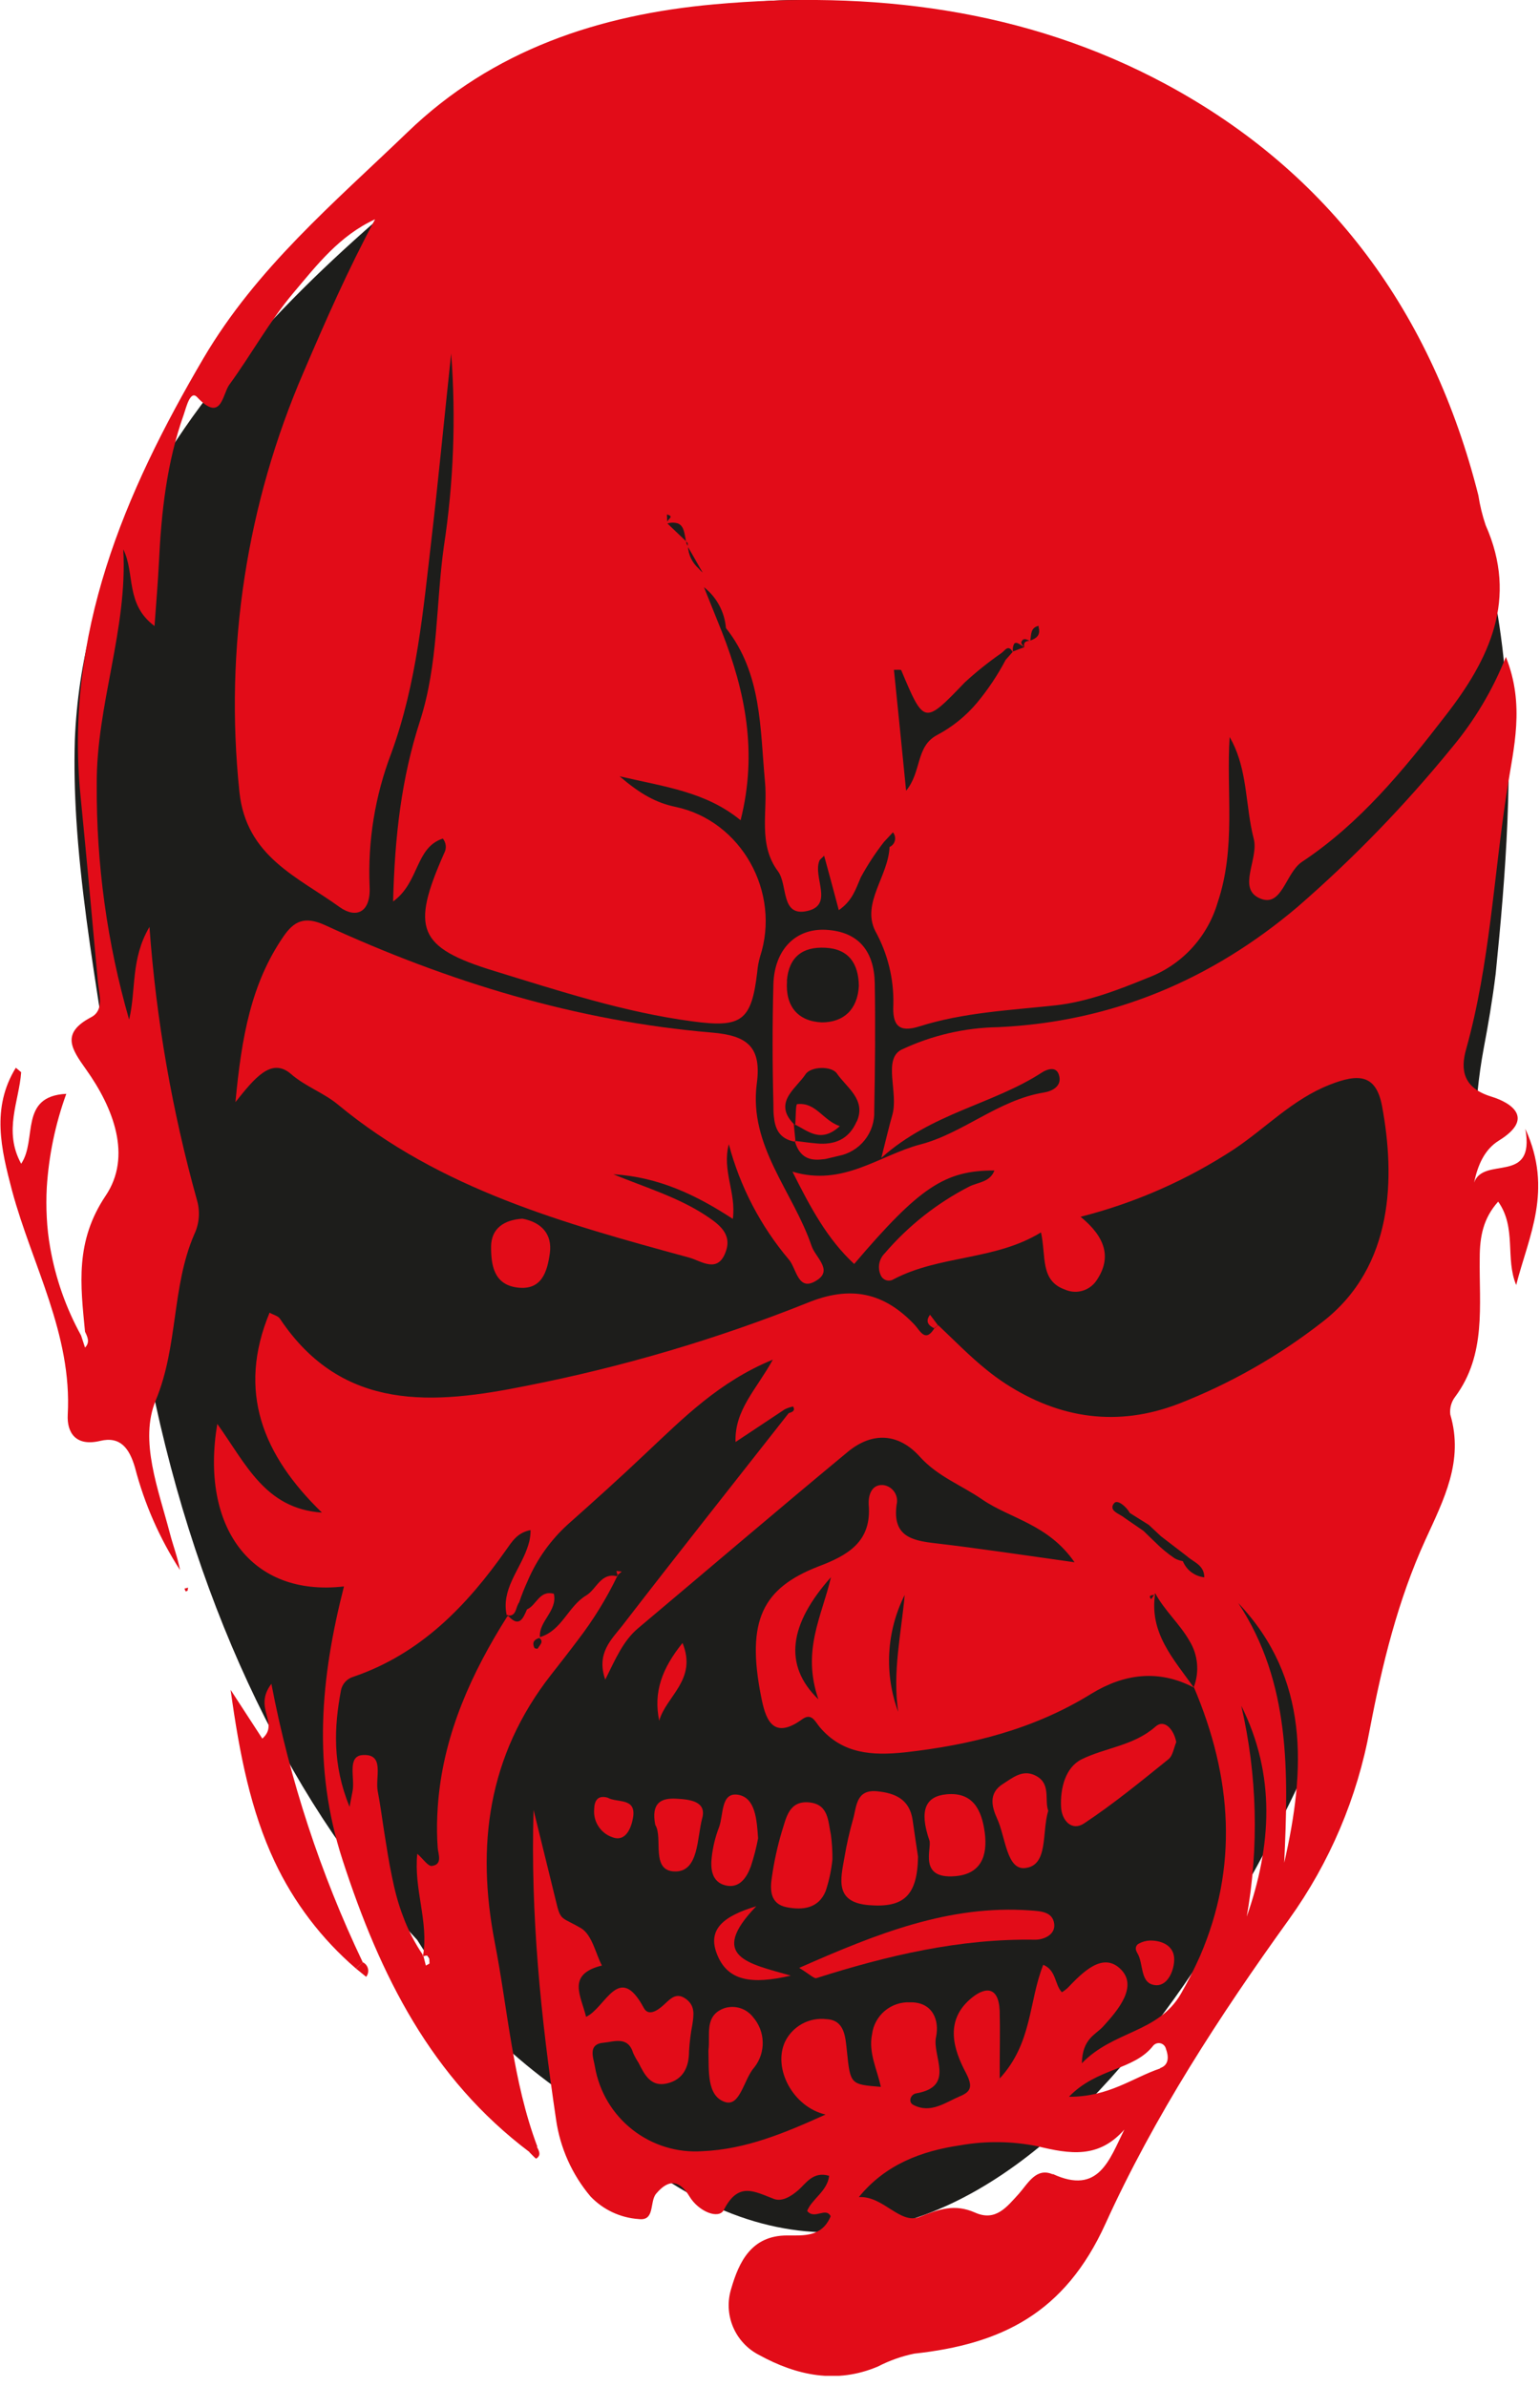
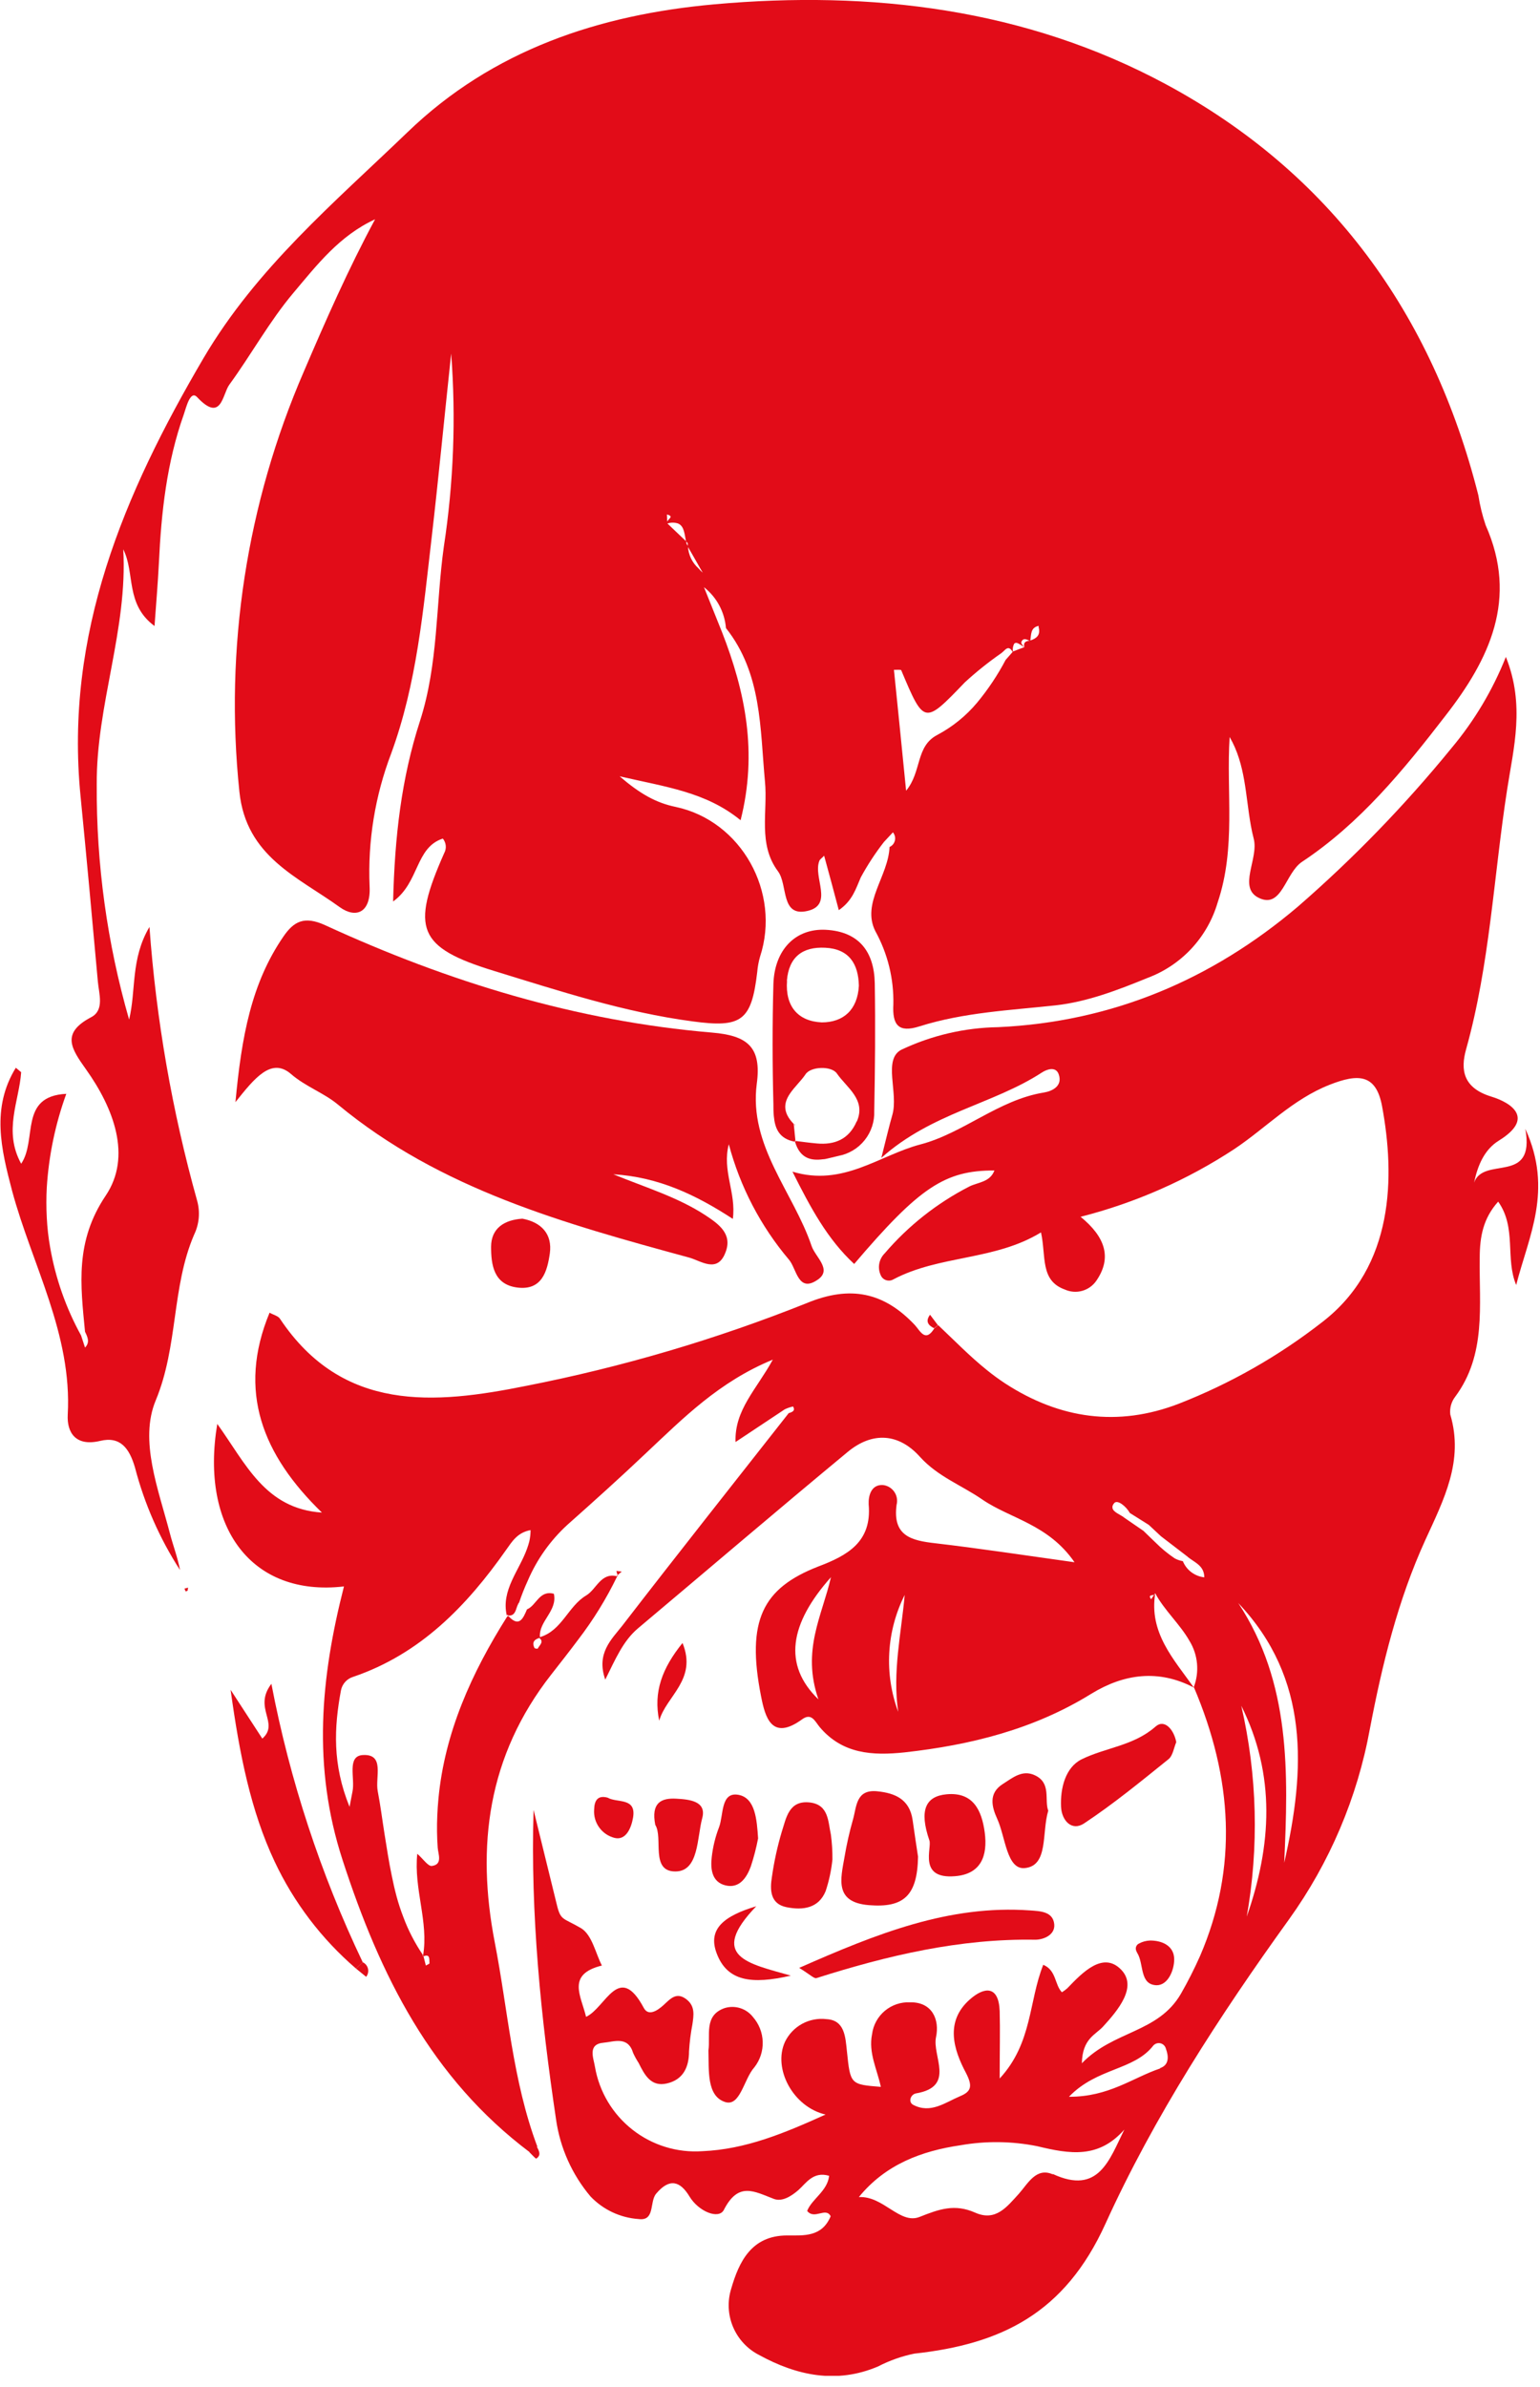
<svg xmlns="http://www.w3.org/2000/svg" width="71" height="110" viewBox="0 0 71 110" fill="none">
  <g clip-path="url(#clip0_929_2073)">
    <path d="M51.991 46.084C51.948 45.955 51.916 45.822 51.895 45.688C51.291 43.298 49.948 41.441 47.776 40.274C45.925 39.28 43.897 39.037 41.828 39.223C40.316 39.361 38.911 39.821 37.785 40.905C36.82 41.833 35.799 42.69 35.1 43.876C34.046 45.671 33.266 47.513 33.477 49.651C33.558 50.462 33.632 51.276 33.705 52.09C33.72 52.253 33.795 52.467 33.617 52.56C33.215 52.772 33.356 52.975 33.551 53.249C33.911 53.756 34.158 54.393 33.809 54.911C33.403 55.514 33.476 56.085 33.536 56.704C33.57 56.774 33.603 56.843 33.536 56.911L33.484 56.753C33.285 56.392 33.148 56.001 33.077 55.595C33.054 55.465 33.039 55.333 33.033 55.201C33.025 55.069 33.025 54.936 33.033 54.803C33.059 54.382 33.145 53.967 33.289 53.571C32.663 53.602 32.909 54.175 32.695 54.492C32.457 54.059 32.668 53.671 32.695 53.285L32.625 53.227C32.298 53.758 32.432 54.3 32.576 54.848C32.84 55.825 33.368 56.734 33.31 57.797C33.297 58.035 33.417 58.218 33.735 58.143C34.003 58.078 34.121 58.239 34.196 58.492C34.32 58.971 34.52 59.427 34.788 59.843C34.758 59.677 34.697 59.521 34.656 59.361C34.505 58.782 34.249 58.136 34.47 57.608C34.767 56.892 34.677 56.119 34.974 55.426C35.042 55.287 35.056 55.128 35.015 54.979C34.685 53.801 34.475 52.593 34.387 51.372C34.136 51.796 34.213 52.207 34.118 52.592C33.827 51.589 33.681 50.549 33.684 49.504C33.677 48.455 34.093 47.461 34.033 46.406C34.193 46.722 34.057 47.128 34.446 47.416C34.468 47.111 34.49 46.848 34.503 46.584C34.534 45.919 34.606 45.26 34.831 44.629C34.864 44.533 34.916 44.307 35.005 44.401C35.33 44.746 35.339 44.364 35.431 44.238C35.72 43.842 35.959 43.404 36.274 43.029C36.59 42.655 36.882 42.275 37.352 42.064C36.999 42.719 36.702 43.392 36.413 44.069C35.659 45.81 35.367 47.716 35.564 49.603C35.652 50.459 36.336 50.726 36.885 51.124C37.102 51.279 37.298 51.194 37.279 50.852C37.256 50.254 37.354 49.658 37.569 49.1C37.906 48.178 37.99 47.213 38.102 46.252C38.189 45.494 38.263 44.736 38.359 43.833C38.423 44.681 38.39 45.534 38.263 46.375C38.154 47.139 38.19 47.919 37.947 48.674C37.704 49.429 37.615 50.195 37.594 51.05C37.943 50.796 37.883 50.341 38.249 50.221C38.271 50.248 38.284 50.28 38.288 50.315C38.291 50.349 38.283 50.384 38.266 50.414C37.827 51.406 37.914 51.655 38.929 51.966C39.787 52.229 40.644 52.51 41.54 52.629C42.187 52.717 42.312 52.623 42.391 51.978C42.398 51.911 42.411 51.844 42.429 51.779C42.708 50.929 42.183 49.987 41.318 49.804C41.057 49.749 40.847 49.63 40.579 49.401C41.191 49.542 41.716 49.606 42.172 49.98C42.399 49.089 42.236 48.289 41.928 47.501C41.849 47.303 41.77 47.108 41.69 46.91C41.773 46.974 41.843 47.055 41.894 47.148C41.945 47.241 41.976 47.343 41.985 47.448C42.459 48.046 42.433 48.769 42.499 49.475C42.538 49.872 42.403 50.298 42.671 50.657C42.804 50.837 42.701 51.264 43.057 51.178C43.402 51.097 43.126 50.737 43.21 50.52C43.217 50.5 43.241 50.487 43.274 50.452C43.339 50.689 43.399 50.908 43.467 51.169C43.649 51.042 43.69 50.887 43.757 50.737C43.846 50.574 43.948 50.418 44.062 50.271C44.101 50.228 44.142 50.186 44.181 50.144C44.193 50.159 44.202 50.176 44.206 50.195C44.21 50.213 44.211 50.233 44.206 50.251C44.202 50.27 44.193 50.288 44.181 50.302C44.169 50.317 44.154 50.329 44.136 50.337C44.12 50.723 43.764 51.075 43.943 51.445C44.107 51.74 44.189 52.073 44.181 52.41C44.167 52.678 44.245 52.789 44.526 52.699C45.111 52.515 45.718 52.488 46.322 52.422C46.743 52.374 47.143 52.22 47.536 52.06C47.756 51.977 47.953 51.844 48.112 51.672C48.272 51.5 48.389 51.294 48.455 51.068C48.7 50.343 48.567 49.614 48.612 48.888C48.824 49.249 48.822 49.66 48.893 50.055C48.904 50.112 48.916 50.171 48.931 50.229C48.999 50.493 48.715 50.874 49.001 51.009C49.304 51.151 49.346 50.679 49.568 50.532C50.328 50.028 50.904 49.326 51.456 48.609C52.042 47.854 52.422 47.053 51.991 46.084ZM41.2 45.942C41.248 45.954 41.255 45.969 41.247 45.983C41.238 45.998 41.214 46.018 41.203 46.035C41.203 46.004 41.202 45.974 41.2 45.942ZM41.616 46.65C41.575 46.614 41.542 46.569 41.518 46.519C41.494 46.47 41.481 46.416 41.478 46.361L41.461 46.331C41.461 46.319 41.456 46.307 41.453 46.294L41.212 46.059C41.257 46.044 41.306 46.044 41.352 46.059C41.435 46.093 41.437 46.202 41.457 46.296L41.479 46.318C41.479 46.333 41.479 46.348 41.479 46.362C41.517 46.429 41.556 46.496 41.609 46.589C41.63 46.625 41.651 46.664 41.677 46.706C41.654 46.69 41.634 46.671 41.616 46.65ZM45.911 47.691L45.845 47.715L45.76 47.748V47.765V47.758C45.76 47.758 45.76 47.758 45.76 47.75C45.736 47.778 45.712 47.803 45.689 47.831C45.68 47.839 45.674 47.85 45.665 47.858C45.559 48.059 45.433 48.248 45.288 48.422C45.143 48.596 44.965 48.74 44.765 48.846C44.476 48.996 44.562 49.328 44.353 49.58C44.297 49.02 44.246 48.505 44.193 47.989C44.237 47.989 44.29 47.989 44.29 47.995C44.592 48.713 44.593 48.71 45.128 48.153C45.277 48.015 45.435 47.889 45.602 47.773C45.616 47.763 45.629 47.752 45.641 47.741C45.668 47.714 45.697 47.688 45.727 47.714C45.732 47.718 45.737 47.723 45.741 47.728C45.741 47.735 45.751 47.742 45.756 47.75H45.761C45.755 47.718 45.76 47.684 45.775 47.654C45.788 47.634 45.812 47.636 45.843 47.654C45.867 47.667 45.889 47.682 45.909 47.698C45.909 47.698 45.909 47.698 45.909 47.693C45.907 47.689 45.906 47.686 45.903 47.684C45.898 47.679 45.894 47.673 45.891 47.666C45.879 47.654 45.871 47.64 45.874 47.632C45.897 47.569 45.942 47.592 45.985 47.612C45.93 47.608 45.896 47.629 45.911 47.691ZM45.99 47.603C46.003 47.526 45.99 47.433 46.1 47.41V47.429C46.128 47.532 46.07 47.576 45.99 47.603Z" fill="#EB2027" />
    <path d="M48.622 48.864C48.622 48.858 48.622 48.852 48.622 48.847C48.616 48.847 48.609 48.847 48.603 48.847L48.622 48.864Z" fill="black" fill-opacity="0.12" />
    <path d="M52.513 54.03C52.647 54.773 51.967 54.381 51.838 54.738C51.886 54.508 51.974 54.303 52.165 54.184C52.633 53.894 52.34 53.69 52.063 53.605C51.696 53.492 51.655 53.256 51.733 52.981C52.046 51.861 52.096 50.698 52.274 49.557C52.357 49.017 52.511 48.448 52.257 47.814C52.084 48.249 51.844 48.653 51.543 49.012C50.929 49.766 50.251 50.466 49.517 51.104C48.378 52.064 47.066 52.622 45.567 52.692C45.126 52.699 44.69 52.8 44.291 52.988C44.044 53.117 44.256 53.556 44.171 53.848C44.129 53.999 44.093 54.153 44.027 54.413C44.694 53.817 45.497 53.71 46.145 53.287C46.204 53.249 46.323 53.203 46.364 53.309C46.421 53.465 46.282 53.534 46.171 53.553C45.57 53.649 45.109 54.088 44.541 54.237C43.999 54.379 43.522 54.797 42.855 54.595C43.098 55.078 43.317 55.484 43.669 55.811C44.529 54.801 44.864 54.578 45.517 54.58C45.46 54.734 45.301 54.734 45.188 54.79C44.761 55.007 44.382 55.307 44.071 55.671C44.034 55.707 44.009 55.754 44 55.805C43.99 55.855 43.996 55.908 44.017 55.955C44.024 55.97 44.033 55.985 44.045 55.996C44.057 56.008 44.072 56.017 44.087 56.023C44.103 56.028 44.12 56.03 44.137 56.029C44.154 56.027 44.17 56.022 44.184 56.014C44.796 55.689 45.52 55.767 46.13 55.393C46.201 55.709 46.117 56.029 46.446 56.147C46.517 56.179 46.598 56.185 46.673 56.164C46.749 56.143 46.815 56.096 46.86 56.032C47.071 55.726 46.977 55.453 46.653 55.188C47.374 55.006 48.059 54.703 48.68 54.295C49.1 54.015 49.445 53.642 49.934 53.449C50.311 53.302 50.547 53.305 50.626 53.739C50.796 54.655 50.791 55.845 49.84 56.578C49.263 57.03 48.623 57.394 47.94 57.66C47.138 57.968 46.372 57.861 45.651 57.393C45.57 57.339 45.491 57.281 45.416 57.219C45.186 57.037 44.984 56.825 44.77 56.626L44.72 56.667C44.6 56.86 44.534 56.701 44.462 56.624C44.055 56.191 43.611 56.099 43.04 56.334C41.844 56.812 40.607 57.177 39.343 57.425C38.133 57.668 36.922 57.779 36.096 56.541C36.072 56.504 36.013 56.491 35.958 56.461C35.528 57.498 35.867 58.336 36.649 59.094C35.898 59.044 35.645 58.447 35.27 57.925C35.042 59.289 35.721 60.208 36.939 60.066C36.633 61.268 36.52 62.439 36.92 63.671C37.414 65.19 38.088 66.544 39.391 67.522L39.487 67.444C39.161 66.576 39.101 65.652 38.926 64.755C38.682 63.493 38.83 62.301 39.671 61.228C39.789 61.076 39.91 60.923 40.027 60.765C40.226 60.506 40.398 60.227 40.54 59.933C40.324 59.879 40.269 60.104 40.132 60.186C39.893 60.327 39.812 60.649 39.522 60.735C39.505 60.524 39.756 60.391 39.705 60.164C39.512 60.112 39.476 60.319 39.351 60.368C39.3 60.492 39.247 60.609 39.108 60.459C39.103 60.46 39.098 60.46 39.093 60.459C38.62 61.208 38.266 61.993 38.184 62.861C38.178 62.937 38.172 63.012 38.169 63.089C38.163 63.229 38.165 63.369 38.175 63.509C38.181 63.592 38.243 63.729 38.099 63.749C38.047 63.757 37.981 63.652 37.906 63.589C37.857 64.053 38.057 64.485 37.982 64.929L37.987 64.939C38.079 64.903 38.061 64.982 38.067 65.035C38.067 65.042 38.035 65.056 38.017 65.065C38.008 65.024 37.998 64.984 37.987 64.944C37.985 64.944 37.982 64.944 37.979 64.944C37.979 64.938 37.979 64.932 37.979 64.925C37.926 64.848 37.878 64.767 37.835 64.684C37.792 64.6 37.754 64.514 37.721 64.425C37.687 64.338 37.658 64.249 37.633 64.158C37.609 64.067 37.588 63.976 37.57 63.884C37.53 63.701 37.503 63.514 37.473 63.327C37.443 63.141 37.42 62.954 37.384 62.768C37.349 62.583 37.481 62.278 37.191 62.292C36.971 62.302 37.088 62.602 37.051 62.774C37.045 62.807 37.039 62.841 37.013 62.975C36.785 62.413 36.809 61.929 36.9 61.44C36.908 61.399 36.927 61.36 36.956 61.329C36.984 61.298 37.02 61.275 37.061 61.263C37.946 60.962 38.556 60.331 39.076 59.591C39.154 59.481 39.224 59.362 39.398 59.33C39.398 59.38 39.393 59.43 39.382 59.478C39.373 59.511 39.364 59.543 39.352 59.575C39.249 59.864 39.009 60.12 39.085 60.453L39.093 60.445C39.093 60.445 39.1 60.45 39.103 60.455C39.123 60.457 39.142 60.453 39.16 60.445C39.205 60.419 39.209 60.355 39.231 60.309C39.235 60.3 39.241 60.291 39.248 60.283C39.28 60.186 39.318 60.091 39.361 59.999C39.481 59.718 39.659 59.465 39.885 59.259C40.235 58.947 40.584 58.635 40.924 58.312C41.407 57.859 41.881 57.376 42.591 57.085C42.375 57.48 42.085 57.746 42.1 58.17L42.756 57.736C42.791 57.72 42.828 57.707 42.865 57.699C42.9 57.756 42.854 57.773 42.808 57.786C42.076 58.718 41.338 59.647 40.615 60.584C40.474 60.766 40.269 60.948 40.391 61.296C40.527 61.021 40.626 60.785 40.822 60.62C41.741 59.843 42.656 59.066 43.585 58.297C43.913 58.025 44.261 58.051 44.539 58.362C44.774 58.622 45.087 58.735 45.359 58.922C45.729 59.176 46.228 59.248 46.575 59.749C45.883 59.652 45.312 59.566 44.741 59.5C44.424 59.464 44.174 59.403 44.23 58.993C44.237 58.964 44.238 58.933 44.233 58.904C44.227 58.874 44.216 58.846 44.199 58.822C44.182 58.797 44.16 58.776 44.134 58.761C44.108 58.745 44.079 58.736 44.049 58.732C43.897 58.724 43.856 58.87 43.862 58.986C43.907 59.484 43.58 59.662 43.193 59.807C42.468 60.091 42.245 60.511 42.444 61.519C42.497 61.787 42.582 62.107 42.979 61.823C43.107 61.726 43.152 61.841 43.215 61.919C43.516 62.276 43.912 62.298 44.335 62.254C45.204 62.157 46.038 61.951 46.796 61.482C47.224 61.219 47.681 61.155 48.147 61.4C47.883 61.025 47.555 60.677 47.639 60.159C47.639 60.169 47.639 60.175 47.625 60.178L47.586 60.236C47.541 60.178 47.598 60.188 47.625 60.178C47.63 60.172 47.635 60.166 47.639 60.159C47.758 60.381 47.966 60.565 48.09 60.784C48.146 60.874 48.18 60.976 48.19 61.082C48.199 61.188 48.185 61.294 48.147 61.393C48.659 62.595 48.731 63.771 48.229 64.936C48.154 65.106 48.07 65.272 47.976 65.432C47.676 65.952 47.09 65.919 46.671 66.349C46.678 66.024 46.853 65.974 46.95 65.866C47.152 65.645 47.402 65.343 47.194 65.12C46.954 64.867 46.682 65.15 46.48 65.361C46.458 65.38 46.434 65.398 46.409 65.414C46.312 65.317 46.338 65.129 46.163 65.052C45.97 65.534 46.021 66.081 45.589 66.55C45.589 66.169 45.595 65.915 45.589 65.662C45.575 65.321 45.385 65.339 45.193 65.509C44.867 65.804 44.98 66.166 45.143 66.474C45.234 66.651 45.215 66.722 45.066 66.782C44.873 66.864 44.679 67.018 44.45 66.897C44.378 66.859 44.414 66.758 44.487 66.746C45.011 66.655 44.695 66.254 44.749 66.003C44.798 65.776 44.701 65.54 44.407 65.546C44.286 65.54 44.168 65.581 44.075 65.659C43.982 65.737 43.922 65.847 43.907 65.967C43.857 66.211 43.973 66.427 44.022 66.66C43.621 66.628 43.621 66.628 43.575 66.193C43.555 66.005 43.548 65.781 43.306 65.768C43.195 65.754 43.083 65.776 42.984 65.829C42.886 65.883 42.807 65.966 42.759 66.067C42.598 66.419 42.863 66.924 43.294 67.025C42.753 67.268 42.243 67.483 41.671 67.512C41.337 67.535 41.005 67.432 40.743 67.223C40.48 67.015 40.305 66.715 40.253 66.384C40.234 66.27 40.149 66.085 40.37 66.068C40.504 66.056 40.688 65.977 40.752 66.204C40.772 66.25 40.797 66.294 40.824 66.335C40.901 66.493 40.986 66.655 41.197 66.605C41.409 66.555 41.487 66.391 41.487 66.181C41.494 66.062 41.509 65.943 41.531 65.826C41.549 65.707 41.569 65.589 41.455 65.5C41.321 65.392 41.241 65.491 41.152 65.572C41.063 65.653 40.95 65.72 40.892 65.611C40.562 64.995 40.388 65.611 40.13 65.727C40.062 65.448 39.87 65.167 40.339 65.052C40.258 64.9 40.21 64.648 40.063 64.561C39.825 64.419 39.796 64.464 39.745 64.252C39.641 63.835 39.539 63.418 39.438 63.002C39.397 64.385 39.535 65.735 39.734 67.079C39.787 67.453 39.944 67.805 40.188 68.093C40.354 68.268 40.58 68.374 40.821 68.391C41.043 68.421 40.963 68.165 41.054 68.057C41.231 67.846 41.371 67.893 41.493 68.093C41.614 68.293 41.879 68.398 41.945 68.27C42.138 67.893 42.348 68.029 42.606 68.127C42.713 68.165 42.831 68.093 42.929 68.009C43.026 67.925 43.122 67.758 43.332 67.822C43.311 68.024 43.106 68.125 43.043 68.284C43.139 68.406 43.288 68.228 43.352 68.353C43.237 68.63 42.998 68.607 42.779 68.607C42.307 68.607 42.144 68.956 42.042 69.308C41.991 69.473 42 69.65 42.067 69.809C42.134 69.968 42.255 70.098 42.409 70.177C42.898 70.446 43.425 70.563 43.977 70.329C44.127 70.251 44.288 70.194 44.454 70.16C45.599 70.036 46.436 69.631 46.974 68.45C47.614 67.037 48.477 65.711 49.392 64.441C49.926 63.693 50.289 62.836 50.454 61.932C50.616 61.08 50.823 60.233 51.184 59.443C51.428 58.91 51.695 58.403 51.514 57.79C51.504 57.706 51.527 57.622 51.579 57.555C51.991 56.999 51.893 56.35 51.901 55.729C51.901 55.444 51.949 55.203 52.145 54.986C52.39 55.33 52.235 55.735 52.382 56.084C52.555 55.455 52.89 54.844 52.513 54.03ZM39.517 60.743C39.512 60.743 39.511 60.737 39.506 60.734L39.52 60.742C39.586 60.792 39.52 60.838 39.498 60.881C39.498 60.881 39.458 60.881 39.455 60.872C39.448 60.86 39.443 60.846 39.442 60.832C39.441 60.817 39.444 60.803 39.45 60.79C39.456 60.777 39.466 60.766 39.477 60.758C39.489 60.749 39.503 60.744 39.517 60.743ZM43.198 61.55C42.725 61.094 42.812 60.553 43.363 59.941C43.247 60.447 42.973 60.903 43.198 61.55ZM44.249 61.714C44.156 61.464 44.116 61.198 44.131 60.932C44.145 60.667 44.215 60.407 44.335 60.169C44.29 60.68 44.172 61.191 44.249 61.714ZM48.001 59.724C47.963 59.718 47.927 59.705 47.893 59.688C47.801 59.626 47.715 59.555 47.637 59.475L47.482 59.325L47.233 59.155C47.184 59.114 47.087 59.084 47.074 59.028C47.072 59.018 47.072 59.008 47.074 58.998C47.078 58.985 47.085 58.972 47.093 58.961C47.137 58.906 47.254 59.005 47.303 59.09L47.552 59.247L47.712 59.397L48.054 59.659C48.14 59.738 48.282 59.774 48.283 59.938C48.221 59.931 48.162 59.908 48.112 59.87C48.062 59.833 48.024 59.782 48.001 59.724ZM46.286 67.801C46.067 67.7 45.957 67.925 45.839 68.058C45.681 68.23 45.535 68.426 45.264 68.305C44.994 68.185 44.791 68.259 44.531 68.361C44.27 68.463 44.056 68.084 43.731 68.101C44.083 67.668 44.561 67.493 45.069 67.418C45.405 67.359 45.748 67.363 46.082 67.431C46.513 67.535 46.891 67.597 47.228 67.212C47.032 67.612 46.892 68.082 46.286 67.801ZM47.701 66.407C47.342 66.528 47.026 66.782 46.5 66.779C46.872 66.393 47.355 66.436 47.612 66.104C47.624 66.091 47.64 66.082 47.657 66.077C47.673 66.072 47.691 66.072 47.708 66.076C47.725 66.081 47.741 66.09 47.753 66.103C47.765 66.115 47.774 66.131 47.778 66.148C47.811 66.244 47.826 66.364 47.701 66.407ZM48.841 64.416C49.006 63.492 48.982 62.544 48.771 61.629C49.222 62.545 49.172 63.476 48.841 64.416ZM49.336 63.704C49.391 62.51 49.424 61.327 48.731 60.276C49.671 61.276 49.619 62.472 49.336 63.704Z" fill="#EB2027" />
    <path d="M41.796 52.767C40.01 52.616 38.321 52.099 36.698 51.353C36.419 51.225 36.281 51.306 36.147 51.501C35.723 52.118 35.595 52.82 35.515 53.682C35.77 53.363 35.989 53.091 36.245 53.311C36.438 53.478 36.676 53.558 36.864 53.715C38.215 54.833 39.856 55.284 41.497 55.732C41.65 55.774 41.868 55.943 41.973 55.661C42.07 55.415 41.877 55.285 41.707 55.172C41.34 54.934 40.922 54.808 40.495 54.633C41.091 54.669 41.586 54.906 42.07 55.221C42.117 54.877 41.924 54.587 42.017 54.238C42.165 54.797 42.436 55.317 42.81 55.758C42.907 55.877 42.929 56.203 43.189 56.021C43.382 55.889 43.158 55.725 43.108 55.579C42.867 54.866 42.278 54.262 42.386 53.442C42.452 52.952 42.258 52.806 41.796 52.767Z" fill="#EB2027" />
    <path d="M43.94 52.116C43.933 51.703 43.732 51.44 43.294 51.413C42.896 51.393 42.618 51.675 42.604 52.127C42.59 52.654 42.591 53.183 42.604 53.71C42.604 53.761 42.604 53.815 42.609 53.868C42.624 54.024 42.674 54.166 42.888 54.205C42.956 54.43 43.105 54.456 43.256 54.436L43.341 54.42L43.462 54.391C43.598 54.365 43.721 54.292 43.807 54.183C43.894 54.074 43.938 53.938 43.933 53.8C43.944 53.239 43.95 52.679 43.94 52.116ZM42.782 52.086C42.807 51.771 42.989 51.633 43.288 51.65C43.602 51.665 43.725 51.864 43.73 52.15C43.715 52.467 43.527 52.633 43.242 52.633C42.929 52.618 42.756 52.42 42.784 52.086H42.782ZM43.704 53.934C43.602 54.168 43.414 54.246 43.177 54.223C43.08 54.215 42.991 54.202 42.898 54.191C42.897 54.194 42.897 54.197 42.898 54.2L42.886 54.19H42.897C42.889 54.115 42.883 54.041 42.875 53.967C42.721 53.81 42.747 53.683 42.823 53.57C42.883 53.474 42.975 53.395 43.029 53.313C43.098 53.207 43.373 53.199 43.443 53.302C43.568 53.491 43.831 53.644 43.704 53.934Z" fill="#EB2027" />
    <path d="M37.104 65.096L37.192 65.012C36.636 63.846 36.231 62.614 35.989 61.345C35.744 61.667 36.101 61.86 35.869 62.067C35.738 61.866 35.612 61.673 35.451 61.424C35.568 62.281 35.719 63.023 36.03 63.684C36.285 64.225 36.651 64.707 37.104 65.096Z" fill="#EB2027" />
    <path d="M43.17 65.226C44.11 64.927 45.06 64.701 46.056 64.72C46.161 64.72 46.319 64.658 46.306 64.516C46.289 64.346 46.119 64.344 45.988 64.334C44.919 64.258 43.967 64.64 42.944 65.091C43.09 65.176 43.142 65.231 43.17 65.226Z" fill="#EB2027" />
    <path d="M44.51 63.621C44.493 63.508 44.465 63.323 44.438 63.139C44.4 62.868 44.211 62.784 43.972 62.761C43.691 62.733 43.702 62.963 43.654 63.131C43.607 63.294 43.57 63.46 43.542 63.627C43.491 63.917 43.406 64.224 43.863 64.26C44.321 64.297 44.502 64.137 44.51 63.621Z" fill="#EB2027" />
    <path d="M47.642 61.907C47.352 62.162 46.98 62.184 46.666 62.34C46.453 62.446 46.383 62.719 46.396 62.966C46.404 63.146 46.535 63.291 46.7 63.183C47.086 62.928 47.449 62.63 47.811 62.338C47.869 62.292 47.882 62.188 47.914 62.113C47.884 61.944 47.759 61.803 47.642 61.907Z" fill="#EB2027" />
    <path d="M43.088 62.909C42.805 62.876 42.773 63.116 42.715 63.295C42.657 63.489 42.614 63.688 42.584 63.888C42.557 64.061 42.561 64.245 42.777 64.288C42.993 64.332 43.199 64.302 43.292 64.077C43.337 63.942 43.366 63.802 43.38 63.66C43.382 63.55 43.376 63.441 43.361 63.332C43.325 63.161 43.335 62.939 43.088 62.909Z" fill="#EB2027" />
    <path d="M44.996 63.882C45.344 63.855 45.429 63.609 45.39 63.308C45.35 63.007 45.233 62.771 44.887 62.803C44.61 62.829 44.523 63.012 44.66 63.41C44.697 63.506 44.508 63.919 44.996 63.882Z" fill="#EB2027" />
    <path d="M45.923 63.772C46.236 63.741 46.143 63.307 46.23 63.017C46.176 62.874 46.276 62.65 46.051 62.547C45.887 62.473 45.761 62.583 45.631 62.665C45.438 62.788 45.488 62.969 45.557 63.121C45.663 63.357 45.678 63.797 45.923 63.772Z" fill="#EB2027" />
    <path d="M41.969 66.854C42.168 66.917 42.214 66.551 42.355 66.394C42.429 66.299 42.467 66.181 42.464 66.06C42.46 65.94 42.415 65.824 42.335 65.733C42.292 65.679 42.234 65.639 42.168 65.619C42.102 65.599 42.031 65.599 41.965 65.619C41.688 65.716 41.779 65.978 41.751 66.176C41.756 66.436 41.722 66.775 41.969 66.854Z" fill="#EB2027" />
    <path d="M38.884 55.587C38.884 55.822 38.915 56.083 39.226 56.125C39.557 56.169 39.624 55.908 39.657 55.676C39.694 55.42 39.545 55.265 39.297 55.217C39.054 55.234 38.885 55.346 38.884 55.587Z" fill="#EB2027" />
-     <path d="M42.142 62.807C41.908 62.767 41.949 63.073 41.889 63.234C41.839 63.36 41.807 63.492 41.792 63.627C41.774 63.783 41.792 63.956 41.972 64C42.153 64.044 42.25 63.903 42.306 63.753C42.346 63.631 42.379 63.507 42.403 63.381C42.386 63.136 42.37 62.847 42.142 62.807Z" fill="#EB2027" />
    <path d="M41.048 63.199C41.155 63.368 40.979 63.815 41.313 63.813C41.623 63.813 41.597 63.367 41.666 63.111C41.726 62.886 41.498 62.864 41.325 62.854C41.122 62.846 40.991 62.909 41.048 63.199Z" fill="#EB2027" />
    <path d="M42.379 64.275C41.951 64.403 41.738 64.574 41.856 64.892C41.994 65.265 42.317 65.308 42.834 65.189C42.274 65.032 41.738 64.936 42.379 64.275Z" fill="#EB2027" />
    <path d="M41.405 60.806C41.136 61.139 41.019 61.453 41.098 61.831C41.184 61.507 41.604 61.292 41.405 60.806Z" fill="#EB2027" />
    <path d="M40.509 63.374C40.657 63.409 40.727 63.242 40.75 63.111C40.798 62.836 40.54 62.923 40.416 62.845C40.282 62.808 40.24 62.886 40.237 63.002C40.231 63.086 40.255 63.17 40.305 63.238C40.355 63.306 40.427 63.355 40.509 63.374Z" fill="#EB2027" />
    <path d="M47.57 64.727C47.517 64.727 47.465 64.742 47.419 64.768C47.404 64.776 47.393 64.788 47.386 64.803C47.38 64.819 47.379 64.835 47.383 64.851C47.386 64.865 47.392 64.878 47.4 64.89C47.49 65.034 47.427 65.308 47.655 65.315C47.807 65.315 47.888 65.113 47.887 64.973C47.886 64.953 47.884 64.933 47.88 64.914C47.849 64.786 47.72 64.727 47.57 64.727Z" fill="#EB2027" />
    <path d="M37.192 65.012L37.105 65.096L37.238 65.204C37.249 65.189 37.258 65.172 37.262 65.153C37.266 65.135 37.266 65.116 37.262 65.097C37.257 65.079 37.249 65.061 37.237 65.047C37.225 65.032 37.21 65.02 37.192 65.012Z" fill="black" fill-opacity="0.12" />
    <path d="M44.771 56.621L44.669 56.484C44.606 56.567 44.641 56.622 44.722 56.661L44.771 56.621Z" fill="black" fill-opacity="0.12" />
    <path d="M34.86 60.128C34.868 60.125 34.876 60.122 34.884 60.118C34.884 60.105 34.89 60.091 34.892 60.078L34.843 60.09C34.848 60.103 34.853 60.116 34.86 60.128Z" fill="black" fill-opacity="0.12" />
    <path d="M40.536 59.858L40.551 59.914L40.606 59.866L40.536 59.858Z" fill="black" fill-opacity="0.12" />
    <path d="M40.554 59.929L40.549 59.914L40.541 59.922H40.547L40.554 59.929Z" fill="black" fill-opacity="0.12" />
    <path d="M39.48 67.598C39.551 67.552 39.513 67.494 39.485 67.439L39.389 67.515C39.423 67.542 39.475 67.604 39.48 67.598Z" fill="black" fill-opacity="0.12" />
    <path d="M43.48 53.999C43.254 53.923 43.164 53.68 42.917 53.71C42.898 53.71 42.9 53.882 42.893 53.98C43.065 54.065 43.231 54.223 43.48 53.999Z" fill="black" fill-opacity="0.12" />
-     <path d="M42.891 53.988C42.892 53.985 42.892 53.983 42.891 53.981L42.877 53.973L42.891 53.988Z" fill="black" fill-opacity="0.12" />
  </g>
  <g clip-path="url(#clip1_929_2073)">
-     <path d="M68.4 48.335C68.164 49.611 68.035 50.906 68.015 52.204C67.992 53.533 67.865 54.858 67.637 56.167C67.552 56.954 67.461 57.734 67.356 58.507C66.619 64.548 65.047 70.456 62.684 76.064C62.238 77.111 61.762 78.127 61.266 79.103C55.354 93.209 41.849 113.128 26.261 96.649C25.34 96.024 24.459 95.342 23.624 94.606C21.919 93.087 20.441 91.332 19.235 89.393C18.39 88.482 17.587 87.533 16.814 86.53C11.412 79.514 7.536 69.703 6.108 58.507C6.01 57.737 5.922 56.961 5.841 56.184C5.449 50.218 3.9 43.858 3.518 37.733C3.444 36.511 3.413 35.295 3.451 34.093C4.035 19.606 16.864 10.152 27.442 2.198C28.409 1.724 29.409 1.321 30.434 0.993C32.468 0.336 34.593 0.002 36.73 0C39.954 0.011 43.132 0.763 46.019 2.198C47.01 2.682 47.968 3.23 48.888 3.839C51.857 5.596 54.506 7.845 56.721 10.49C57.45 11.351 58.136 12.246 58.777 13.164C59.868 13.829 60.913 14.568 61.904 15.376C62.861 16.157 63.764 17.005 64.605 17.911C70.547 25.008 69.872 35.812 68.957 44.867C68.805 46.099 68.606 47.251 68.4 48.335Z" fill="#1D1D1B" />
    <path d="M68.494 24.201C68.342 23.751 68.229 23.289 68.157 22.82C66.043 14.46 61.343 7.965 53.743 3.876C47.271 0.398 40.174 -0.449 32.935 0.199C27.638 0.675 22.722 2.292 18.782 6.098C15.406 9.345 11.834 12.344 9.389 16.493C5.702 22.77 2.974 29.215 3.714 36.693C3.994 39.533 4.254 42.379 4.511 45.225C4.561 45.796 4.825 46.545 4.203 46.873C2.799 47.612 3.288 48.324 3.97 49.283C5.233 51.056 6.094 53.284 4.872 55.097C3.454 57.207 3.711 59.206 3.92 61.367C4.038 61.613 4.156 61.853 3.92 62.096L3.738 61.539C3.042 60.277 2.561 58.908 2.313 57.488C2.232 57.032 2.18 56.572 2.157 56.11C2.132 55.646 2.132 55.18 2.157 54.716C2.25 53.243 2.552 51.791 3.056 50.404C0.864 50.512 1.729 52.518 0.976 53.625C0.145 52.113 0.881 50.755 0.976 49.408C0.895 49.337 0.81 49.266 0.729 49.202C-0.412 51.059 0.054 52.957 0.557 54.871C1.479 58.291 3.329 61.475 3.123 65.189C3.079 66.023 3.498 66.664 4.612 66.398C5.547 66.171 5.962 66.735 6.222 67.62C6.658 69.296 7.359 70.892 8.299 72.347C8.191 71.766 7.978 71.219 7.833 70.658C7.306 68.633 6.408 66.377 7.181 64.527C8.221 62.022 7.907 59.318 8.95 56.893C9.185 56.406 9.234 55.851 9.089 55.33C7.937 51.208 7.2 46.982 6.891 42.713C6.013 44.195 6.283 45.634 5.952 46.981C4.939 43.46 4.437 39.813 4.46 36.15C4.436 32.48 5.895 29.002 5.682 25.312C6.239 26.419 5.763 27.837 7.124 28.847C7.202 27.78 7.279 26.858 7.326 25.936C7.435 23.61 7.688 21.304 8.474 19.096C8.589 18.759 8.775 17.968 9.086 18.299C10.217 19.505 10.25 18.168 10.571 17.729C11.584 16.341 12.421 14.808 13.522 13.502C14.623 12.195 15.652 10.861 17.293 10.105C16.058 12.398 15.021 14.754 14.008 17.121C11.369 23.211 10.346 29.879 11.037 36.48C11.344 39.479 13.738 40.41 15.662 41.801C16.419 42.342 17.104 42.048 17.04 40.849C16.951 38.759 17.29 36.673 18.036 34.718C19.218 31.494 19.511 28.117 19.903 24.755C20.21 22.104 20.463 19.457 20.801 16.294C21.026 19.261 20.913 22.245 20.463 25.187C20.089 27.861 20.214 30.589 19.36 33.233C18.505 35.876 18.198 38.55 18.124 41.541C19.346 40.654 19.137 39.06 20.416 38.641C20.493 38.735 20.54 38.849 20.551 38.97C20.562 39.09 20.536 39.211 20.477 39.317C18.941 42.787 19.245 43.658 22.797 44.746C25.798 45.667 28.793 46.65 31.929 47.065C34.191 47.372 34.647 47.045 34.911 44.793C34.931 44.555 34.974 44.32 35.039 44.091C36.015 41.12 34.178 37.824 31.153 37.183C30.241 36.994 29.505 36.578 28.567 35.772C30.707 36.268 32.544 36.491 34.144 37.797C34.934 34.681 34.364 31.882 33.287 29.127C33.01 28.435 32.736 27.75 32.456 27.057C32.745 27.285 32.985 27.57 33.159 27.894C33.333 28.218 33.439 28.575 33.469 28.941C35.127 31.031 35.039 33.56 35.268 36.015C35.404 37.402 34.931 38.895 35.869 40.151C36.335 40.779 35.974 42.274 37.237 41.974C38.442 41.69 37.477 40.431 37.774 39.671C37.797 39.6 37.878 39.556 37.996 39.431C38.223 40.262 38.432 41.028 38.672 41.94C39.31 41.498 39.455 40.954 39.685 40.431C39.995 39.859 40.352 39.314 40.752 38.8C40.89 38.648 41.032 38.503 41.167 38.354C41.21 38.406 41.241 38.466 41.257 38.532C41.273 38.597 41.274 38.665 41.258 38.731C41.243 38.797 41.213 38.858 41.17 38.91C41.127 38.961 41.073 39.002 41.011 39.03C40.957 40.38 39.708 41.616 40.356 42.906C40.926 43.938 41.213 45.103 41.187 46.282C41.136 47.22 41.413 47.609 42.392 47.295C44.438 46.65 46.562 46.555 48.676 46.326C50.148 46.16 51.549 45.617 52.923 45.056C53.69 44.767 54.38 44.304 54.938 43.703C55.495 43.101 55.906 42.379 56.137 41.592C56.995 39.05 56.529 36.501 56.691 33.962C57.427 35.224 57.42 36.663 57.67 38.044C57.706 38.246 57.75 38.449 57.802 38.651C58.041 39.577 57.045 40.91 58.048 41.38C59.108 41.883 59.253 40.228 60.03 39.712C62.691 37.949 64.703 35.495 66.637 32.986C68.673 30.376 70.003 27.594 68.494 24.201ZM30.748 23.705C30.913 23.752 30.937 23.799 30.906 23.85C30.876 23.901 30.791 23.971 30.758 24.032C30.758 23.921 30.751 23.816 30.748 23.705ZM32.199 26.186C32.056 26.057 31.94 25.902 31.857 25.728C31.774 25.554 31.727 25.366 31.717 25.173L31.659 25.069C31.645 25.027 31.635 24.984 31.629 24.94L30.771 24.123C30.93 24.071 31.102 24.071 31.261 24.123C31.551 24.245 31.558 24.623 31.629 24.951L31.706 25.028C31.706 25.079 31.706 25.136 31.706 25.183C31.838 25.416 31.98 25.649 32.162 25.977C32.233 26.102 32.307 26.237 32.399 26.389C32.327 26.327 32.26 26.259 32.199 26.186ZM47.227 29.823L46.994 29.907L46.694 30.025V30.082V30.059V30.032C46.613 30.13 46.528 30.218 46.447 30.315C46.417 30.343 46.393 30.38 46.363 30.41C45.994 31.111 45.552 31.772 45.046 32.382C44.537 32.989 43.916 33.492 43.216 33.864C42.203 34.391 42.507 35.552 41.775 36.437C41.579 34.472 41.4 32.672 41.214 30.866C41.369 30.866 41.552 30.849 41.552 30.889C42.608 33.398 42.612 33.391 44.486 31.44C45.008 30.961 45.562 30.518 46.143 30.113C46.191 30.078 46.237 30.04 46.278 29.998C46.373 29.904 46.474 29.812 46.579 29.904C46.599 29.917 46.616 29.934 46.63 29.954L46.68 30.032H46.704C46.679 29.911 46.696 29.785 46.751 29.674C46.802 29.603 46.879 29.61 46.991 29.674C47.072 29.719 47.148 29.771 47.22 29.829C47.22 29.829 47.22 29.812 47.203 29.809C47.198 29.798 47.191 29.788 47.183 29.779C47.165 29.761 47.151 29.74 47.139 29.718C47.099 29.674 47.075 29.627 47.085 29.596C47.16 29.377 47.318 29.458 47.47 29.529C47.291 29.532 47.17 29.606 47.227 29.823ZM47.501 29.515C47.548 29.245 47.501 28.921 47.886 28.84V28.907C47.983 29.272 47.781 29.421 47.501 29.515Z" fill="#E20C18" />
    <path d="M56.704 33.928C56.704 33.908 56.704 33.888 56.704 33.867H56.633L56.704 33.928Z" fill="#E20C18" />
    <path d="M70.324 52.018C70.79 54.618 68.41 53.247 67.961 54.493C68.13 53.693 68.437 52.97 69.109 52.555C70.746 51.542 69.72 50.826 68.748 50.529C67.465 50.134 67.323 49.31 67.593 48.352C68.69 44.428 68.866 40.36 69.487 36.369C69.777 34.482 70.321 32.493 69.426 30.272C68.822 31.793 67.979 33.207 66.928 34.462C64.778 37.099 62.406 39.547 59.837 41.778C55.854 45.154 51.265 47.089 46.022 47.332C44.476 47.356 42.953 47.711 41.555 48.372C40.694 48.821 41.434 50.36 41.14 51.377C40.988 51.907 40.863 52.444 40.633 53.355C42.966 51.272 45.775 50.894 48.041 49.418C48.25 49.283 48.666 49.121 48.807 49.493C49.007 50.04 48.52 50.279 48.132 50.343C46.032 50.681 44.418 52.217 42.429 52.737C40.539 53.234 38.871 54.696 36.535 53.99C37.382 55.678 38.148 57.099 39.381 58.244C42.389 54.712 43.564 53.929 45.846 53.936C45.647 54.476 45.09 54.476 44.695 54.672C43.203 55.436 41.875 56.484 40.785 57.758C40.658 57.885 40.572 58.048 40.538 58.225C40.505 58.403 40.526 58.586 40.6 58.75C40.621 58.805 40.654 58.855 40.696 58.896C40.738 58.937 40.789 58.968 40.844 58.987C40.9 59.007 40.959 59.014 41.017 59.009C41.076 59.004 41.133 58.986 41.184 58.956C43.324 57.825 45.86 58.095 47.994 56.789C48.237 57.889 47.943 59.01 49.094 59.422C49.345 59.535 49.627 59.557 49.891 59.483C50.156 59.41 50.386 59.246 50.543 59.02C51.282 57.95 50.951 56.995 49.82 56.07C52.34 55.429 54.737 54.374 56.91 52.947C58.379 51.964 59.588 50.661 61.3 49.986C62.616 49.469 63.443 49.479 63.72 50.982C64.314 54.189 64.294 58.349 60.969 60.915C58.954 62.487 56.722 63.758 54.341 64.686C51.539 65.763 48.858 65.385 46.339 63.747C46.052 63.558 45.775 63.356 45.512 63.143C44.709 62.501 43.999 61.765 43.253 61.063L43.078 61.208C42.663 61.884 42.426 61.33 42.176 61.056C40.752 59.544 39.198 59.22 37.203 60.044C33.02 61.715 28.689 62.992 24.269 63.859C20.035 64.713 15.798 65.098 12.908 60.769C12.823 60.638 12.617 60.594 12.428 60.489C10.926 64.115 12.107 67.046 14.842 69.7C12.215 69.524 11.331 67.438 10.017 65.614C9.221 70.382 11.594 73.596 15.858 73.103C14.785 77.303 14.39 81.402 15.794 85.71C17.52 91.024 19.876 95.761 24.434 99.184C24.539 99.093 24.65 99.002 24.772 98.914C23.631 95.876 23.421 92.641 22.81 89.501C21.956 85.089 22.472 80.919 25.413 77.165C25.828 76.635 26.25 76.098 26.662 75.547C27.357 74.64 27.958 73.665 28.455 72.637C27.699 72.445 27.506 73.231 27.027 73.518C26.19 74.014 25.91 75.139 24.893 75.439C24.832 74.7 25.71 74.237 25.535 73.441C24.86 73.262 24.731 73.984 24.296 74.16C24.117 74.588 23.931 75 23.445 74.474H23.394C21.736 77.094 20.501 79.842 20.214 82.881C20.19 83.144 20.17 83.404 20.16 83.674C20.138 84.163 20.145 84.654 20.18 85.143C20.2 85.433 20.42 85.916 19.913 85.983C19.734 86.01 19.501 85.646 19.238 85.423C19.069 87.047 19.771 88.559 19.505 90.112L19.525 90.146C19.846 90.021 19.782 90.298 19.802 90.467C19.802 90.494 19.69 90.538 19.633 90.572C19.596 90.427 19.562 90.288 19.525 90.146H19.495C19.495 90.126 19.495 90.106 19.495 90.082C19.312 89.812 19.145 89.531 18.995 89.241C18.842 88.947 18.708 88.644 18.593 88.333C18.475 88.027 18.372 87.715 18.286 87.398C18.201 87.081 18.127 86.76 18.063 86.439C17.928 85.798 17.83 85.143 17.725 84.491C17.621 83.839 17.54 83.184 17.415 82.54C17.29 81.895 17.752 80.821 16.739 80.872C15.97 80.905 16.382 81.955 16.25 82.56C16.226 82.675 16.206 82.789 16.115 83.259C15.318 81.297 15.402 79.599 15.72 77.89C15.749 77.745 15.816 77.611 15.916 77.501C16.015 77.392 16.142 77.312 16.284 77.269C19.38 76.216 21.514 74.008 23.333 71.421C23.607 71.037 23.85 70.621 24.461 70.507C24.461 70.681 24.442 70.856 24.404 71.026C24.373 71.141 24.34 71.253 24.299 71.364C23.938 72.377 23.097 73.272 23.364 74.44L23.394 74.409L23.428 74.443C23.496 74.453 23.566 74.441 23.627 74.409C23.782 74.318 23.799 74.092 23.88 73.933C23.891 73.9 23.91 73.868 23.934 73.842C24.048 73.503 24.18 73.171 24.329 72.846C24.748 71.863 25.374 70.981 26.163 70.26C27.392 69.169 28.607 68.076 29.799 66.945C31.487 65.361 33.145 63.673 35.63 62.653C34.873 64.034 33.861 64.966 33.911 66.448L36.18 64.942C36.302 64.884 36.43 64.84 36.562 64.811C36.683 65.01 36.521 65.071 36.362 65.118C33.803 68.376 31.224 71.627 28.692 74.909C28.195 75.544 27.479 76.182 27.905 77.397C28.381 76.439 28.729 75.612 29.414 75.034C32.628 72.333 35.829 69.598 39.08 66.907C40.228 65.955 41.444 66.046 42.416 67.134C43.24 68.045 44.337 68.44 45.289 69.099C46.579 69.983 48.328 70.233 49.54 71.989C47.123 71.651 45.124 71.347 43.125 71.114C42.014 70.989 41.143 70.777 41.336 69.342C41.362 69.24 41.366 69.134 41.348 69.031C41.33 68.927 41.289 68.829 41.23 68.743C41.17 68.656 41.093 68.584 41.003 68.53C40.913 68.476 40.812 68.442 40.708 68.43C40.171 68.4 40.032 68.913 40.049 69.318C40.205 71.06 39.063 71.681 37.709 72.191C35.177 73.184 34.391 74.653 35.09 78.177C35.275 79.116 35.572 80.237 36.96 79.241C37.409 78.903 37.564 79.305 37.787 79.579C38.837 80.828 40.225 80.905 41.704 80.75C44.742 80.412 47.663 79.69 50.313 78.049C51.812 77.131 53.409 76.908 55.04 77.762C54.111 76.452 52.964 75.233 53.261 73.42C53.261 73.457 53.261 73.478 53.213 73.488C53.166 73.555 53.115 73.626 53.072 73.694C52.916 73.488 53.115 73.522 53.213 73.488C53.231 73.467 53.247 73.444 53.261 73.42C53.676 74.197 54.402 74.842 54.837 75.608C55.032 75.924 55.151 76.28 55.186 76.65C55.221 77.019 55.171 77.392 55.04 77.739C56.829 81.942 57.083 86.061 55.327 90.133C55.063 90.727 54.769 91.308 54.446 91.871C53.392 93.688 51.343 93.56 49.878 95.076C49.901 93.938 50.512 93.762 50.853 93.388C51.559 92.618 52.437 91.561 51.704 90.778C50.867 89.893 49.915 90.882 49.209 91.618C49.131 91.687 49.048 91.749 48.959 91.804C48.622 91.466 48.709 90.791 48.098 90.538C47.423 92.226 47.602 94.14 46.089 95.778C46.089 94.451 46.113 93.56 46.089 92.672C46.045 91.48 45.377 91.544 44.705 92.142C43.564 93.154 43.959 94.441 44.533 95.518C44.85 96.132 44.783 96.379 44.26 96.595C43.584 96.879 42.909 97.415 42.105 96.993C41.856 96.865 41.98 96.507 42.237 96.463C44.07 96.149 42.963 94.745 43.155 93.867C43.324 93.073 42.983 92.246 41.957 92.267C41.533 92.247 41.118 92.388 40.793 92.66C40.468 92.933 40.258 93.318 40.205 93.739C40.032 94.596 40.438 95.353 40.61 96.163C39.205 96.051 39.205 96.051 39.047 94.529C38.976 93.874 38.952 93.087 38.105 93.043C37.716 92.996 37.323 93.071 36.979 93.259C36.636 93.447 36.36 93.737 36.19 94.09C35.626 95.322 36.558 97.088 38.061 97.439C36.17 98.293 34.384 99.043 32.385 99.127C31.223 99.208 30.073 98.855 29.157 98.135C28.241 97.416 27.625 96.382 27.429 95.234C27.365 94.832 27.071 94.188 27.841 94.127C28.307 94.086 28.951 93.809 29.191 94.603C29.264 94.762 29.349 94.916 29.444 95.062C29.718 95.612 30.012 96.18 30.754 96.004C31.497 95.829 31.767 95.258 31.767 94.522C31.792 94.105 31.844 93.69 31.923 93.279C31.983 92.864 32.054 92.452 31.659 92.138C31.187 91.763 30.906 92.108 30.596 92.391C30.285 92.675 29.89 92.908 29.684 92.53C28.533 90.376 27.922 92.53 27.02 92.935C26.784 91.956 26.112 90.977 27.75 90.572C27.469 90.042 27.3 89.16 26.791 88.853C25.953 88.36 25.852 88.516 25.673 87.773C25.312 86.314 24.957 84.859 24.599 83.4C24.454 88.239 24.937 92.962 25.636 97.665C25.822 98.974 26.373 100.204 27.226 101.214C27.808 101.824 28.596 102.195 29.438 102.254C30.214 102.358 29.934 101.464 30.251 101.085C30.873 100.346 31.362 100.511 31.788 101.214C32.213 101.916 33.138 102.281 33.371 101.835C34.046 100.511 34.779 100.987 35.684 101.328C36.055 101.464 36.47 101.214 36.811 100.917C37.152 100.619 37.487 100.039 38.226 100.262C38.148 100.971 37.433 101.322 37.213 101.879C37.551 102.304 38.071 101.683 38.297 102.125C37.892 103.091 37.058 103.01 36.291 103.01C34.641 103.01 34.07 104.229 33.712 105.461C33.531 106.04 33.56 106.664 33.795 107.223C34.03 107.782 34.455 108.241 34.995 108.517C36.71 109.459 38.554 109.867 40.481 109.047C41.008 108.774 41.569 108.575 42.149 108.456C46.157 108.02 49.087 106.606 50.965 102.473C53.21 97.53 56.225 92.891 59.426 88.448C61.304 85.834 62.578 82.836 63.156 79.67C63.724 76.689 64.45 73.731 65.712 70.966C66.563 69.102 67.498 67.326 66.864 65.182C66.829 64.888 66.911 64.592 67.093 64.358C68.535 62.414 68.19 60.145 68.221 57.971C68.221 56.974 68.386 56.134 69.072 55.371C69.929 56.58 69.389 57.991 69.902 59.213C70.469 56.985 71.621 54.847 70.324 52.018ZM24.856 75.483C24.856 75.483 24.836 75.463 24.816 75.453L24.866 75.48C25.096 75.655 24.866 75.817 24.792 75.966C24.792 75.983 24.65 75.966 24.64 75.936C24.525 75.706 24.61 75.551 24.856 75.483ZM37.733 78.309C36.082 76.712 36.403 74.821 38.31 72.677C37.905 74.453 36.947 76.044 37.733 78.309ZM41.41 78.88C41.087 78.01 40.947 77.082 40.999 76.156C41.051 75.229 41.293 74.323 41.71 73.495C41.552 75.264 41.14 77.053 41.41 78.88ZM54.533 71.938C54.402 71.916 54.276 71.873 54.159 71.81C53.836 71.592 53.535 71.344 53.261 71.067C53.082 70.891 52.903 70.729 52.72 70.544L51.849 69.946C51.681 69.801 51.34 69.696 51.292 69.5C51.286 69.466 51.286 69.43 51.292 69.396C51.307 69.35 51.331 69.307 51.363 69.271C51.512 69.075 51.924 69.419 52.092 69.72L52.964 70.267L53.527 70.793C53.922 71.097 54.321 71.405 54.722 71.709C55.023 71.985 55.519 72.11 55.523 72.684C55.306 72.66 55.1 72.578 54.925 72.447C54.751 72.316 54.616 72.14 54.533 71.938ZM48.537 100.194C47.771 99.856 47.386 100.626 46.971 101.092C46.42 101.693 45.907 102.378 44.962 101.96C44.016 101.541 43.307 101.794 42.396 102.156C41.484 102.517 40.735 101.183 39.597 101.241C40.829 99.728 42.504 99.114 44.28 98.854C45.453 98.648 46.654 98.663 47.821 98.897C49.331 99.262 50.651 99.478 51.836 98.131C51.147 99.519 50.657 101.16 48.537 100.177V100.194ZM53.487 95.315C52.231 95.737 51.123 96.629 49.283 96.619C50.587 95.268 52.275 95.417 53.176 94.255C53.218 94.21 53.271 94.177 53.331 94.16C53.39 94.143 53.452 94.142 53.512 94.158C53.571 94.174 53.625 94.206 53.668 94.251C53.71 94.295 53.74 94.35 53.754 94.41C53.872 94.728 53.922 95.15 53.487 95.298V95.315ZM57.474 88.35C58.05 85.118 57.966 81.802 57.228 78.603C58.821 81.79 58.632 85.045 57.474 88.333V88.35ZM59.206 85.858C59.399 81.682 59.513 77.546 57.089 73.869C60.381 77.34 60.195 81.533 59.206 85.841V85.858Z" fill="#E20C18" />
    <path d="M28.462 72.613H28.438V72.63H28.496L28.462 72.613Z" fill="#E20C18" />
    <path d="M32.827 47.582C26.581 47.055 20.673 45.245 14.994 42.635C14.018 42.186 13.539 42.47 13.069 43.152C11.584 45.313 11.138 47.767 10.855 50.786C11.746 49.668 12.512 48.716 13.411 49.486C14.086 50.073 14.916 50.35 15.578 50.897C20.305 54.814 26.044 56.387 31.784 57.953C32.321 58.102 33.081 58.693 33.449 57.707C33.786 56.846 33.111 56.39 32.517 55.995C31.237 55.161 29.772 54.722 28.276 54.111C30.363 54.236 32.095 55.063 33.786 56.167C33.952 54.962 33.28 53.949 33.601 52.727C34.12 54.685 35.068 56.502 36.376 58.048C36.73 58.46 36.791 59.601 37.703 58.966C38.378 58.504 37.595 57.93 37.419 57.42C36.575 54.925 34.516 52.815 34.89 49.942C35.123 48.233 34.445 47.717 32.827 47.582Z" fill="#E20C18" />
    <path d="M40.33 45.306C40.303 43.858 39.604 42.926 38.071 42.845C36.676 42.774 35.707 43.763 35.657 45.343C35.606 47.187 35.609 49.037 35.657 50.88C35.657 51.059 35.657 51.252 35.677 51.434C35.728 51.978 35.903 52.477 36.653 52.612C36.889 53.399 37.409 53.49 37.942 53.419C38.04 53.419 38.135 53.386 38.236 53.365L38.658 53.264C39.135 53.174 39.564 52.915 39.867 52.535C40.169 52.155 40.325 51.679 40.306 51.194C40.343 49.233 40.363 47.268 40.33 45.306ZM36.278 45.198C36.366 44.097 37.001 43.618 38.047 43.672C39.151 43.726 39.577 44.422 39.597 45.424C39.539 46.532 38.884 47.112 37.888 47.112C36.784 47.062 36.197 46.366 36.285 45.198H36.278ZM39.495 51.677C39.141 52.498 38.483 52.768 37.652 52.69C37.315 52.66 37.001 52.616 36.676 52.575C36.674 52.587 36.674 52.6 36.676 52.612L36.633 52.572H36.673C36.646 52.312 36.622 52.052 36.595 51.792C36.059 51.245 36.15 50.799 36.413 50.404C36.626 50.084 36.947 49.793 37.136 49.506C37.375 49.135 38.337 49.108 38.584 49.466C39.026 50.114 39.948 50.668 39.502 51.68L39.495 51.677Z" fill="#E20C18" />
    <path d="M16.415 90.713L16.723 90.42C14.776 86.341 13.361 82.029 12.512 77.59C11.655 78.718 12.907 79.393 12.094 80.115C11.635 79.413 11.199 78.738 10.632 77.867C11.044 80.865 11.57 83.461 12.658 85.774C13.547 87.667 14.828 89.351 16.415 90.713Z" fill="#E20C18" />
    <path d="M37.639 91.152C40.924 90.109 44.246 89.323 47.73 89.383C48.098 89.383 48.652 89.171 48.605 88.671C48.547 88.077 47.95 88.067 47.497 88.033C43.753 87.766 40.424 89.103 36.845 90.68C37.355 90.994 37.534 91.183 37.639 91.152Z" fill="#E20C18" />
    <path d="M42.325 85.555C42.264 85.156 42.166 84.511 42.075 83.866C41.937 82.918 41.275 82.624 40.441 82.543C39.458 82.445 39.495 83.252 39.327 83.839C39.164 84.41 39.033 84.99 38.935 85.575C38.756 86.588 38.462 87.661 40.063 87.79C41.663 87.918 42.294 87.358 42.325 85.555Z" fill="#E20C18" />
    <path d="M53.278 79.558C52.265 80.453 50.968 80.524 49.864 81.071C49.121 81.442 48.878 82.398 48.919 83.262C48.949 83.89 49.412 84.4 49.982 84.022C51.333 83.127 52.602 82.087 53.872 81.064C54.074 80.902 54.118 80.541 54.23 80.278C54.125 79.704 53.689 79.197 53.278 79.558Z" fill="#E20C18" />
    <path d="M37.348 83.059C36.362 82.941 36.248 83.782 36.042 84.41C35.84 85.089 35.689 85.782 35.589 86.483C35.491 87.087 35.505 87.732 36.264 87.884C37.024 88.036 37.74 87.931 38.064 87.148C38.222 86.674 38.327 86.183 38.378 85.686C38.382 85.302 38.358 84.919 38.307 84.538C38.175 83.944 38.212 83.168 37.348 83.059Z" fill="#E20C18" />
    <path d="M44.023 86.456C45.242 86.362 45.539 85.501 45.401 84.447C45.262 83.394 44.85 82.57 43.642 82.681C42.672 82.772 42.369 83.411 42.848 84.805C42.976 85.149 42.315 86.594 44.023 86.456Z" fill="#E20C18" />
    <path d="M47.251 86.081C48.348 85.973 48.021 84.454 48.328 83.438C48.139 82.938 48.486 82.155 47.7 81.8C47.126 81.537 46.687 81.922 46.231 82.209C45.556 82.637 45.731 83.272 45.971 83.802C46.356 84.629 46.407 86.169 47.251 86.081Z" fill="#E20C18" />
    <path d="M33.432 96.862C34.131 97.084 34.289 95.805 34.782 95.258C35.042 94.925 35.177 94.511 35.164 94.089C35.152 93.667 34.993 93.263 34.715 92.945C34.565 92.752 34.359 92.609 34.126 92.535C33.892 92.462 33.642 92.461 33.408 92.533C32.439 92.871 32.76 93.789 32.662 94.485C32.689 95.4 32.571 96.585 33.432 96.862Z" fill="#E20C18" />
    <path d="M22.641 57.447C22.641 58.271 22.753 59.182 23.836 59.328C24.994 59.483 25.231 58.571 25.349 57.758C25.474 56.863 24.954 56.319 24.086 56.157C23.239 56.211 22.645 56.606 22.641 57.447Z" fill="#E20C18" />
    <path d="M34.039 82.705C33.219 82.563 33.364 83.64 33.151 84.197C32.98 84.64 32.867 85.103 32.814 85.575C32.75 86.118 32.814 86.723 33.445 86.878C34.077 87.033 34.418 86.54 34.613 86.014C34.754 85.588 34.867 85.154 34.951 84.714C34.894 83.856 34.826 82.843 34.039 82.705Z" fill="#E20C18" />
    <path d="M30.211 84.093C30.585 84.68 29.971 86.243 31.139 86.237C32.223 86.237 32.132 84.677 32.375 83.782C32.588 82.995 31.788 82.918 31.183 82.884C30.471 82.843 30.012 83.08 30.211 84.093Z" fill="#E20C18" />
    <path d="M34.867 87.84C33.371 88.289 32.625 88.89 33.037 89.998C33.52 91.304 34.651 91.453 36.46 91.037C34.509 90.48 32.625 90.17 34.867 87.84Z" fill="#E20C18" />
    <path d="M31.467 75.709C30.525 76.874 30.116 77.971 30.393 79.292C30.707 78.157 32.159 77.404 31.467 75.709Z" fill="#E20C18" />
    <path d="M28.344 84.694C28.864 84.812 29.103 84.228 29.184 83.769C29.353 82.81 28.452 83.093 28.016 82.837C27.547 82.708 27.402 82.982 27.392 83.387C27.37 83.682 27.454 83.975 27.629 84.214C27.803 84.454 28.056 84.623 28.344 84.694Z" fill="#E20C18" />
    <path d="M53.028 89.42C52.842 89.425 52.66 89.475 52.498 89.566C52.447 89.593 52.408 89.636 52.385 89.689C52.362 89.742 52.358 89.8 52.373 89.856C52.386 89.905 52.407 89.951 52.433 89.994C52.747 90.497 52.528 91.456 53.325 91.48C53.858 91.48 54.138 90.771 54.135 90.281C54.134 90.212 54.127 90.143 54.111 90.075C54.003 89.63 53.551 89.42 53.028 89.42Z" fill="#E20C18" />
    <path d="M16.723 90.42L16.415 90.713L16.881 91.092C16.923 91.04 16.952 90.979 16.966 90.914C16.981 90.849 16.981 90.782 16.965 90.717C16.95 90.652 16.92 90.592 16.878 90.54C16.836 90.489 16.783 90.448 16.723 90.42Z" fill="#E20C18" />
    <path d="M43.24 61.063L42.879 60.584C42.659 60.877 42.781 61.066 43.064 61.205L43.24 61.063Z" fill="#E20C18" />
    <path d="M8.562 73.332C8.593 73.324 8.622 73.313 8.65 73.299C8.65 73.251 8.667 73.204 8.674 73.157L8.505 73.204C8.52 73.248 8.54 73.291 8.562 73.332Z" fill="#E20C18" />
    <path d="M28.418 72.391L28.472 72.583L28.664 72.418L28.418 72.391Z" fill="#E20C18" />
    <path d="M28.485 72.64V72.583L28.452 72.613H28.475L28.485 72.64Z" fill="#E20C18" />
    <path d="M24.724 99.468C24.974 99.306 24.843 99.1 24.745 98.908L24.407 99.174C24.525 99.286 24.697 99.485 24.724 99.468Z" fill="#E20C18" />
-     <path d="M38.719 51.893C37.932 51.627 37.615 50.776 36.751 50.88C36.683 50.88 36.69 51.481 36.666 51.826C37.267 52.123 37.848 52.693 38.719 51.893Z" fill="#E20C18" />
    <path d="M36.666 51.856V51.829L36.616 51.802L36.666 51.856Z" fill="#E20C18" />
  </g>
  <defs>
    <clipPath id="clip0_929_2073">
-       <rect width="20.271" height="31.294" fill="white" transform="translate(32.412 39.165)" />
-     </clipPath>
+       </clipPath>
    <clipPath id="clip1_929_2073">
      <rect width="70.915" height="109.479" fill="white" />
    </clipPath>
  </defs>
</svg>